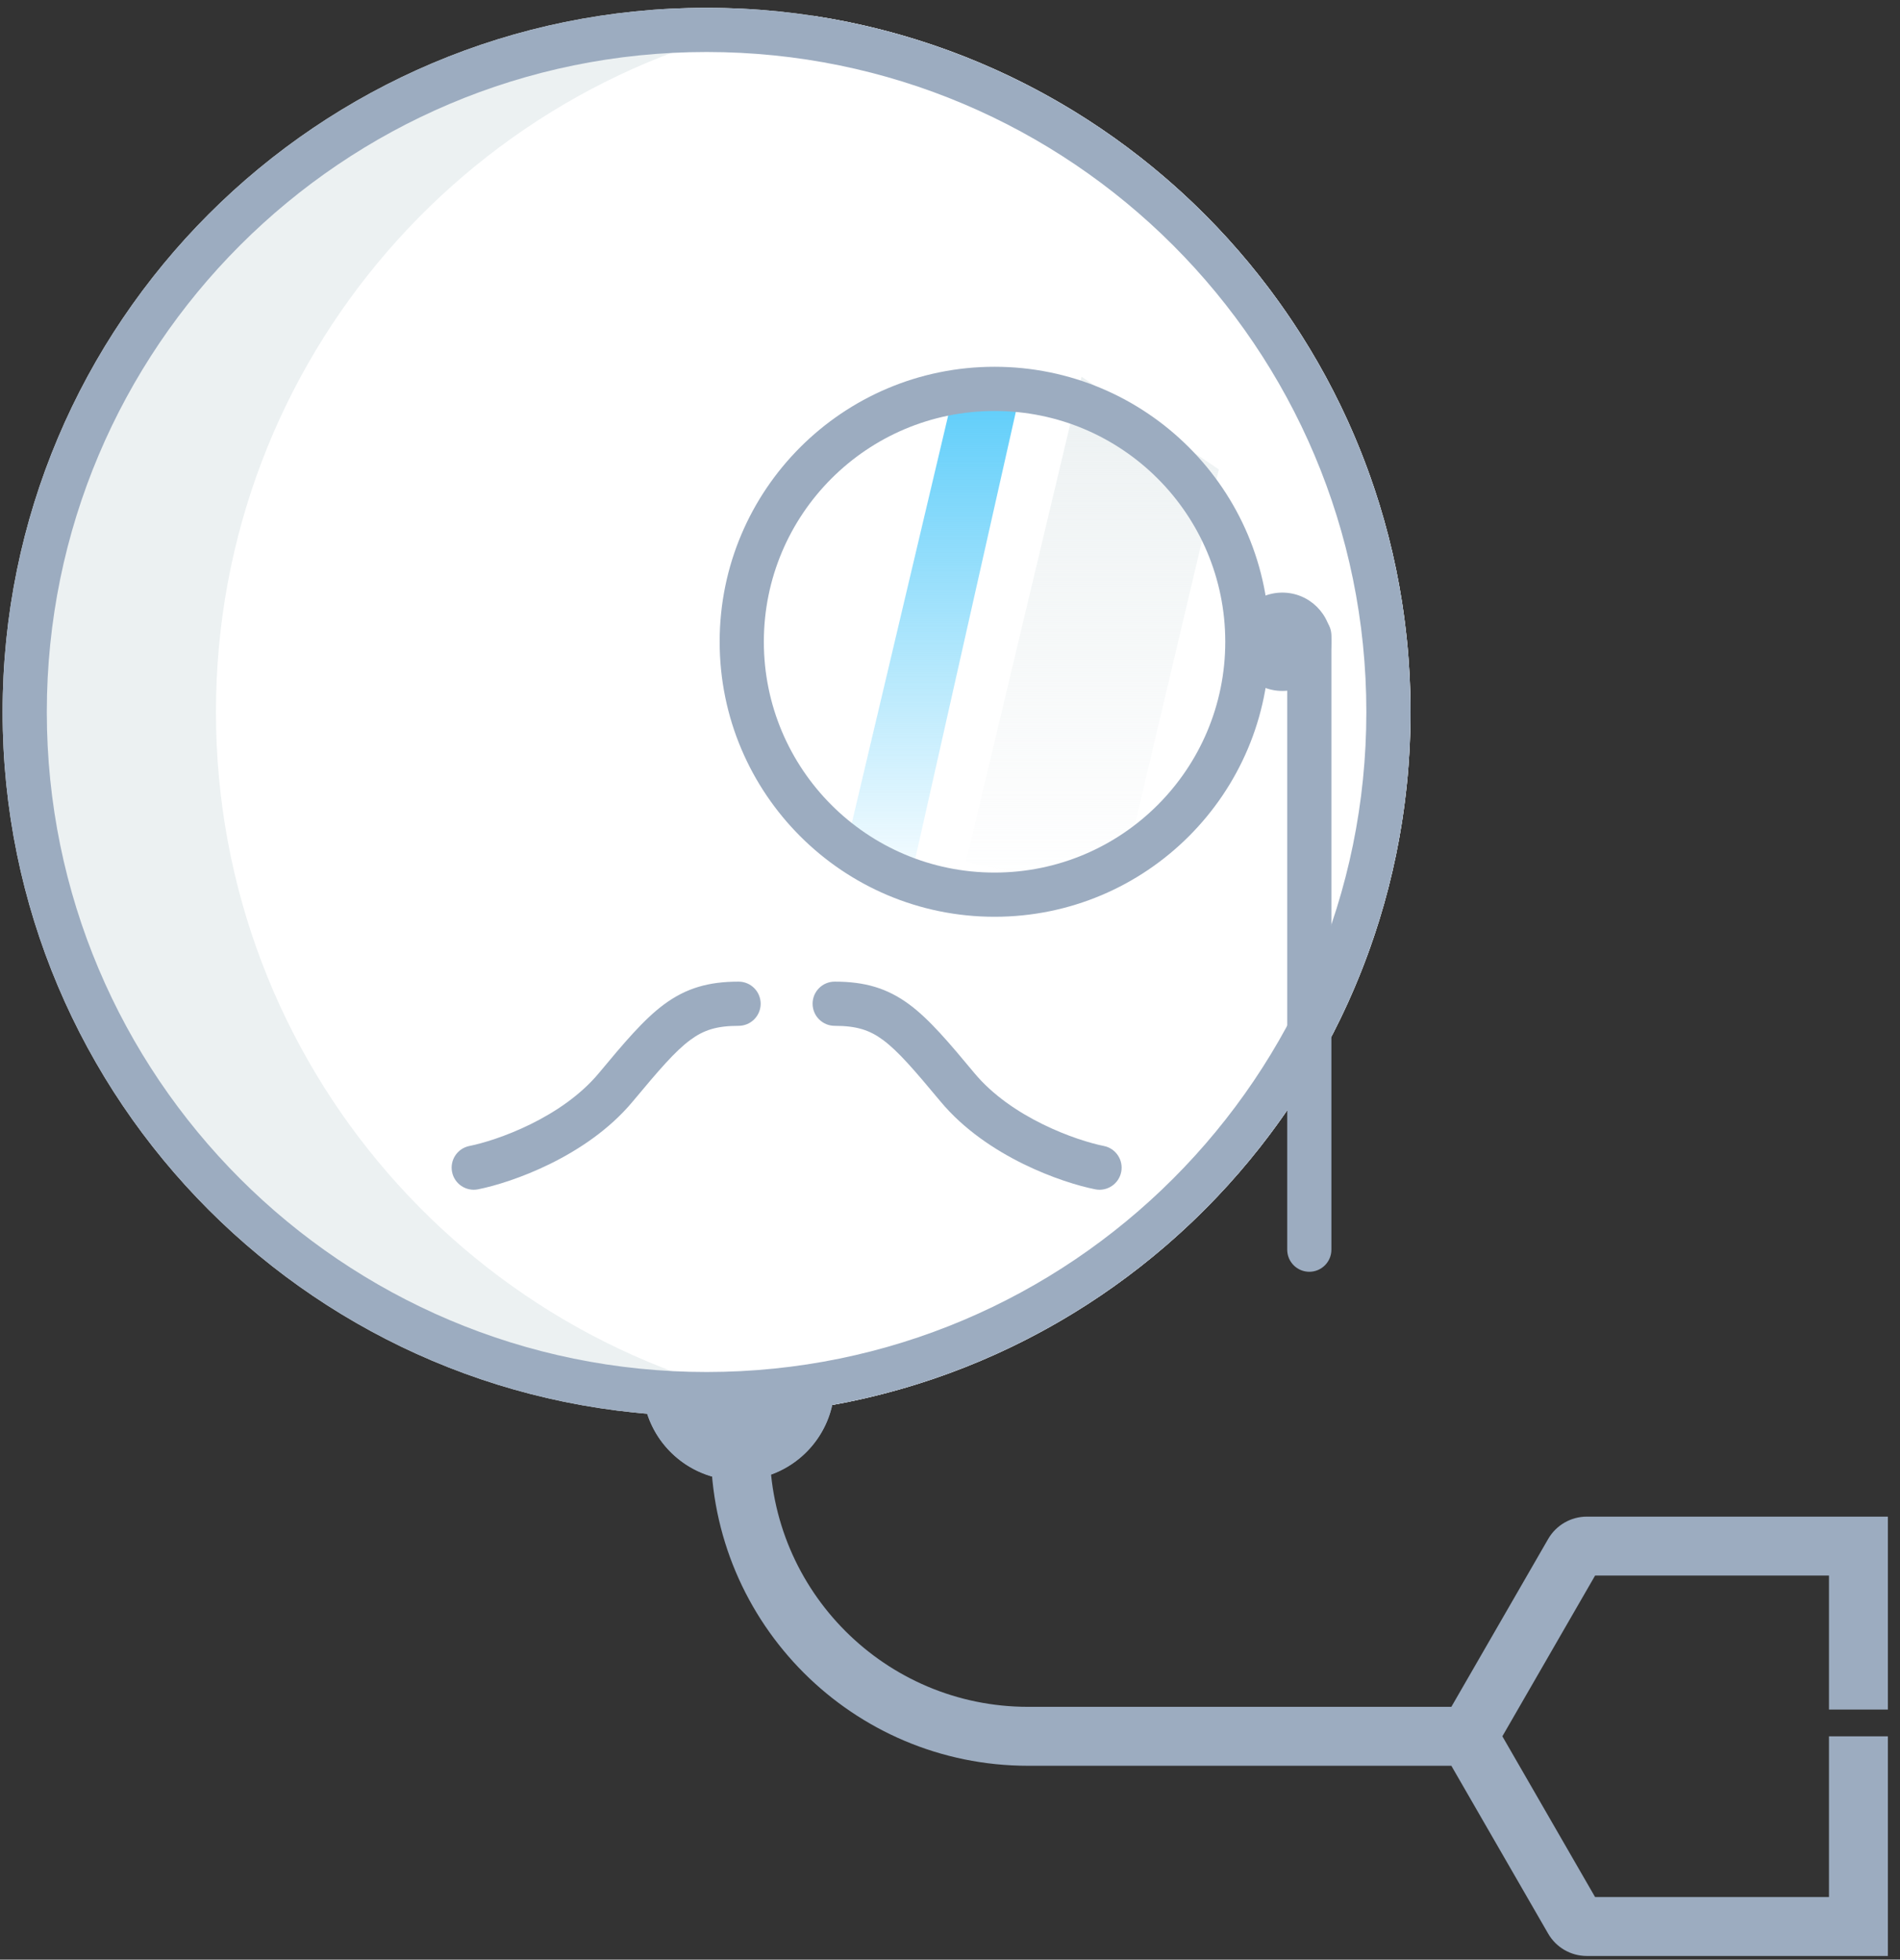
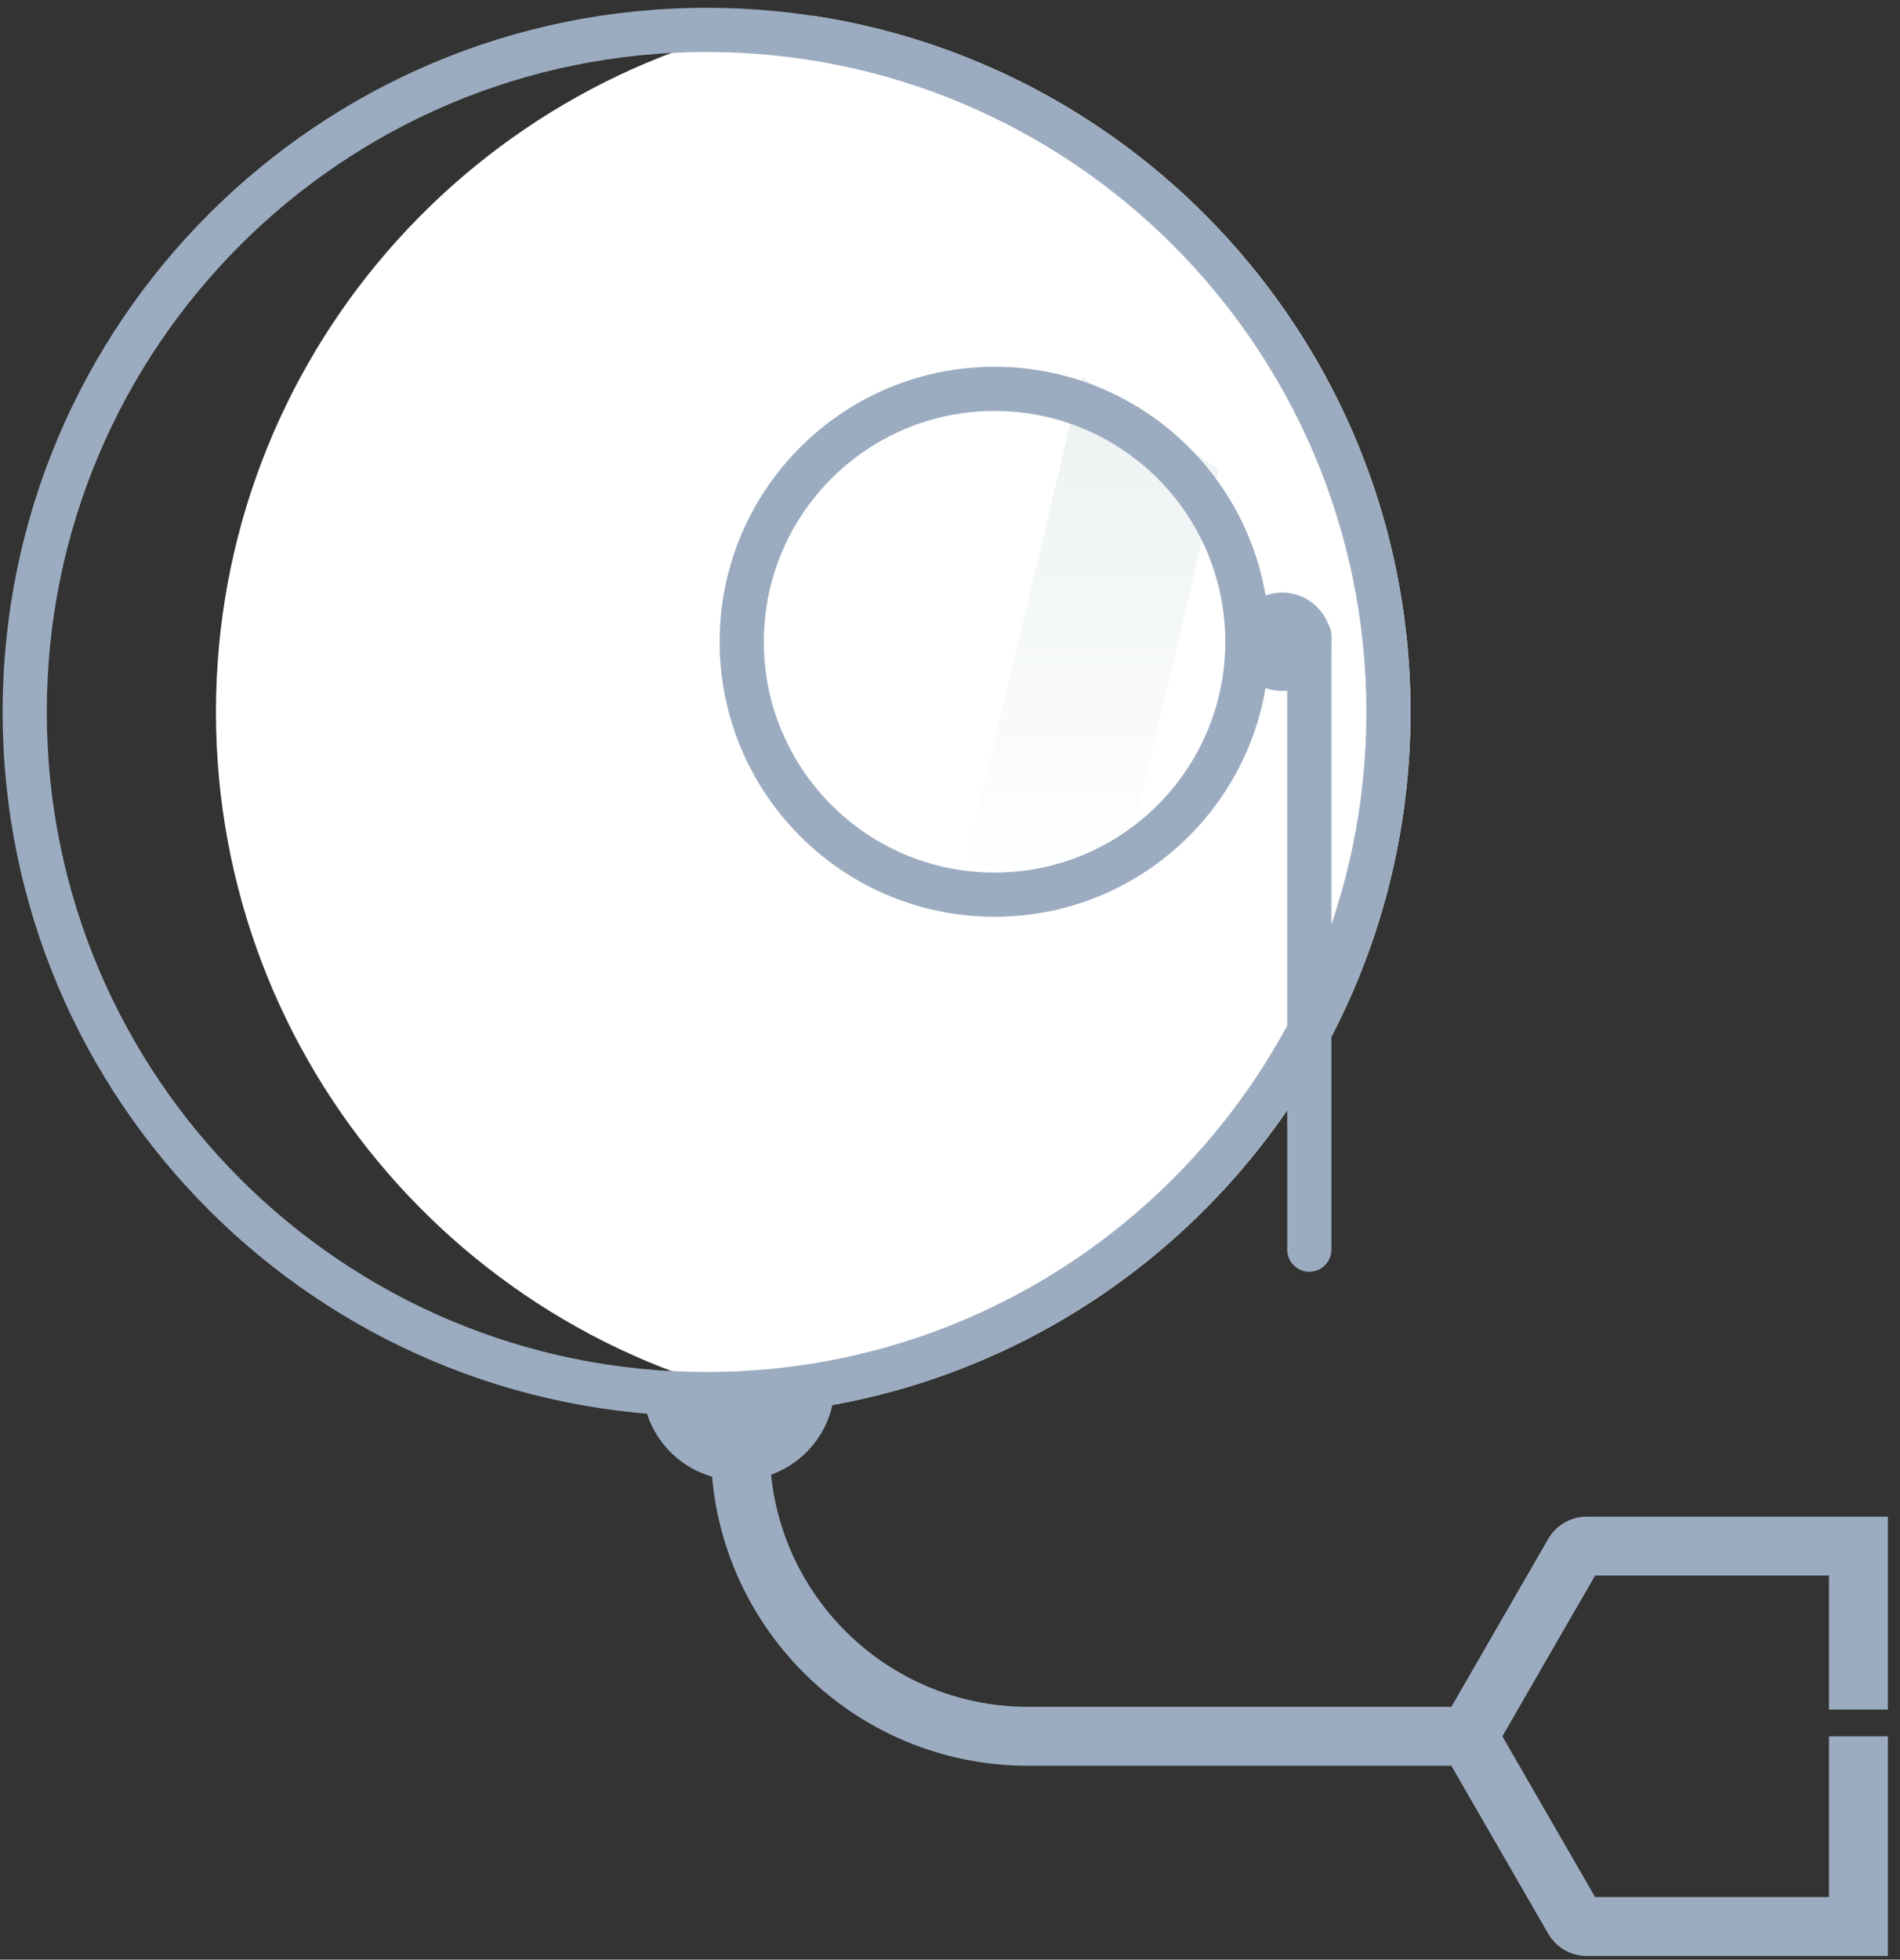
<svg xmlns="http://www.w3.org/2000/svg" width="129" height="133" viewBox="0 0 129 133" fill="none">
  <rect x="0" y="0" width="129" height="133" fill="#333333" stroke="none" />
-   <path d="M0.178 48.324C0.178 74.72 21.577 96.118 47.973 96.118C74.369 96.118 95.768 74.72 95.768 48.324C95.768 21.927 74.369 0.529 47.973 0.529C21.577 0.529 0.178 21.927 0.178 48.324Z" fill="#ECF1F2" />
  <path fill-rule="evenodd" clip-rule="evenodd" d="M55.215 95.573C78.174 92.083 95.768 72.258 95.768 48.323C95.768 24.389 78.175 4.564 55.215 1.074C32.256 4.564 14.662 24.389 14.662 48.323C14.662 72.257 32.255 92.083 55.215 95.573Z" fill="white" />
  <path fill-rule="evenodd" clip-rule="evenodd" d="M47.973 93.118C23.233 93.118 3.178 73.063 3.178 48.324C3.178 23.584 23.233 3.529 47.973 3.529C72.712 3.529 92.768 23.584 92.768 48.324C92.768 73.063 72.712 93.118 47.973 93.118ZM47.973 96.118C21.577 96.118 0.178 74.72 0.178 48.324C0.178 21.927 21.577 0.529 47.973 0.529C74.369 0.529 95.768 21.927 95.768 48.324C95.768 74.72 74.369 96.118 47.973 96.118Z" fill="#9CACC0" />
  <path fill-rule="evenodd" clip-rule="evenodd" d="M52.262 98.3V97.566H48.262V98.3C48.262 110.198 57.907 119.843 69.805 119.843L98.539 119.843L105.113 131.237C105.654 132.174 106.654 132.752 107.737 132.752H128.178V117.843H124.178V128.752H108.298L102.003 117.843L108.298 106.934H124.178V116.029H128.178V102.934H107.737C106.654 102.934 105.654 103.512 105.113 104.449L98.539 115.843L69.805 115.843C60.116 115.843 52.262 107.988 52.262 98.3Z" fill="#9CACC0" />
  <path d="M56.658 93.221H43.623V93.945C43.623 97.545 46.541 100.463 50.141 100.463V100.463C53.74 100.463 56.658 97.545 56.658 93.945V93.221Z" fill="#9CACC0" />
  <path fill-rule="evenodd" clip-rule="evenodd" d="M56.653 94.221C56.656 94.13 56.658 94.038 56.658 93.945V93.221H43.623V93.945C43.623 94.038 43.625 94.13 43.629 94.221C43.774 97.693 46.634 100.463 50.141 100.463C53.648 100.463 56.508 97.693 56.653 94.221ZM44.63 94.221H55.651C55.508 97.14 53.096 99.463 50.141 99.463C47.186 99.463 44.774 97.14 44.63 94.221Z" fill="#9CACC0" />
-   <path fill-rule="evenodd" clip-rule="evenodd" d="M46.865 70.583C45.837 71.344 44.758 72.601 42.952 74.767C41.361 76.675 39.264 78.049 37.35 78.992C35.433 79.935 33.605 80.492 32.456 80.719C31.643 80.88 30.854 80.352 30.693 79.539C30.532 78.727 31.06 77.938 31.873 77.777C32.76 77.601 34.339 77.13 36.025 76.3C37.714 75.469 39.416 74.323 40.648 72.846C42.37 70.78 43.699 69.195 45.08 68.172C46.586 67.057 48.118 66.623 50.145 66.623C50.974 66.623 51.645 67.295 51.645 68.123C51.645 68.951 50.974 69.623 50.145 69.623C48.645 69.623 47.768 69.915 46.865 70.583Z" fill="#9CACC0" />
-   <path fill-rule="evenodd" clip-rule="evenodd" d="M59.951 70.583C60.979 71.344 62.059 72.601 63.864 74.767C65.455 76.675 67.552 78.049 69.466 78.992C71.384 79.935 73.212 80.492 74.361 80.719C75.173 80.88 75.963 80.352 76.124 79.539C76.284 78.727 75.756 77.938 74.943 77.777C74.056 77.601 72.478 77.13 70.791 76.3C69.102 75.469 67.4 74.323 66.169 72.846C64.447 70.78 63.118 69.195 61.736 68.172C60.231 67.057 58.698 66.623 56.671 66.623C55.843 66.623 55.171 67.295 55.171 68.123C55.171 68.951 55.843 69.623 56.671 69.623C58.172 69.623 59.048 69.915 59.951 70.583Z" fill="#9CACC0" />
  <path d="M90.4 43.557C90.4 45.399 88.906 46.893 87.063 46.893C85.22 46.893 83.727 45.399 83.727 43.557C83.727 41.714 85.22 40.22 87.063 40.22C88.906 40.22 90.4 41.714 90.4 43.557Z" fill="#9CACC0" />
  <path fill-rule="evenodd" clip-rule="evenodd" d="M88.895 41.629C89.724 41.629 90.395 42.301 90.395 43.129V84.815C90.395 85.643 89.724 86.315 88.895 86.315C88.067 86.315 87.395 85.643 87.395 84.815V43.129C87.395 42.301 88.067 41.629 88.895 41.629Z" fill="#9CACC0" />
  <path d="M73.43 25.567L82.755 31.86L75.936 60.692L65.583 58.496L73.43 25.567Z" fill="url(#paint0_linear)" />
-   <path d="M64.727 26.718L69.053 27.583L61.665 60.395L57.14 58.798L64.727 26.718Z" fill="url(#paint1_linear)" />
  <path fill-rule="evenodd" clip-rule="evenodd" d="M67.525 59.221C76.176 59.221 83.189 52.208 83.189 43.557C83.189 34.906 76.176 27.893 67.525 27.893C58.874 27.893 51.861 34.906 51.861 43.557C51.861 52.208 58.874 59.221 67.525 59.221ZM67.525 62.221C77.833 62.221 86.189 53.864 86.189 43.557C86.189 33.249 77.833 24.893 67.525 24.893C57.217 24.893 48.861 33.249 48.861 43.557C48.861 53.864 57.217 62.221 67.525 62.221Z" fill="#9CACC0" />
  <defs>
    <linearGradient id="paint0_linear" x1="78.79" y1="25.567" x2="78.79" y2="60.692" gradientUnits="userSpaceOnUse">
      <stop stop-color="#ECF1F2" />
      <stop offset="1" stop-color="#ECF1F2" stop-opacity="0" />
    </linearGradient>
    <linearGradient id="paint1_linear" x1="67.041" y1="26.408" x2="67.041" y2="61.533" gradientUnits="userSpaceOnUse">
      <stop stop-color="#5DCDFA" />
      <stop offset="1" stop-color="#5DCDFA" stop-opacity="0" />
    </linearGradient>
  </defs>
</svg>